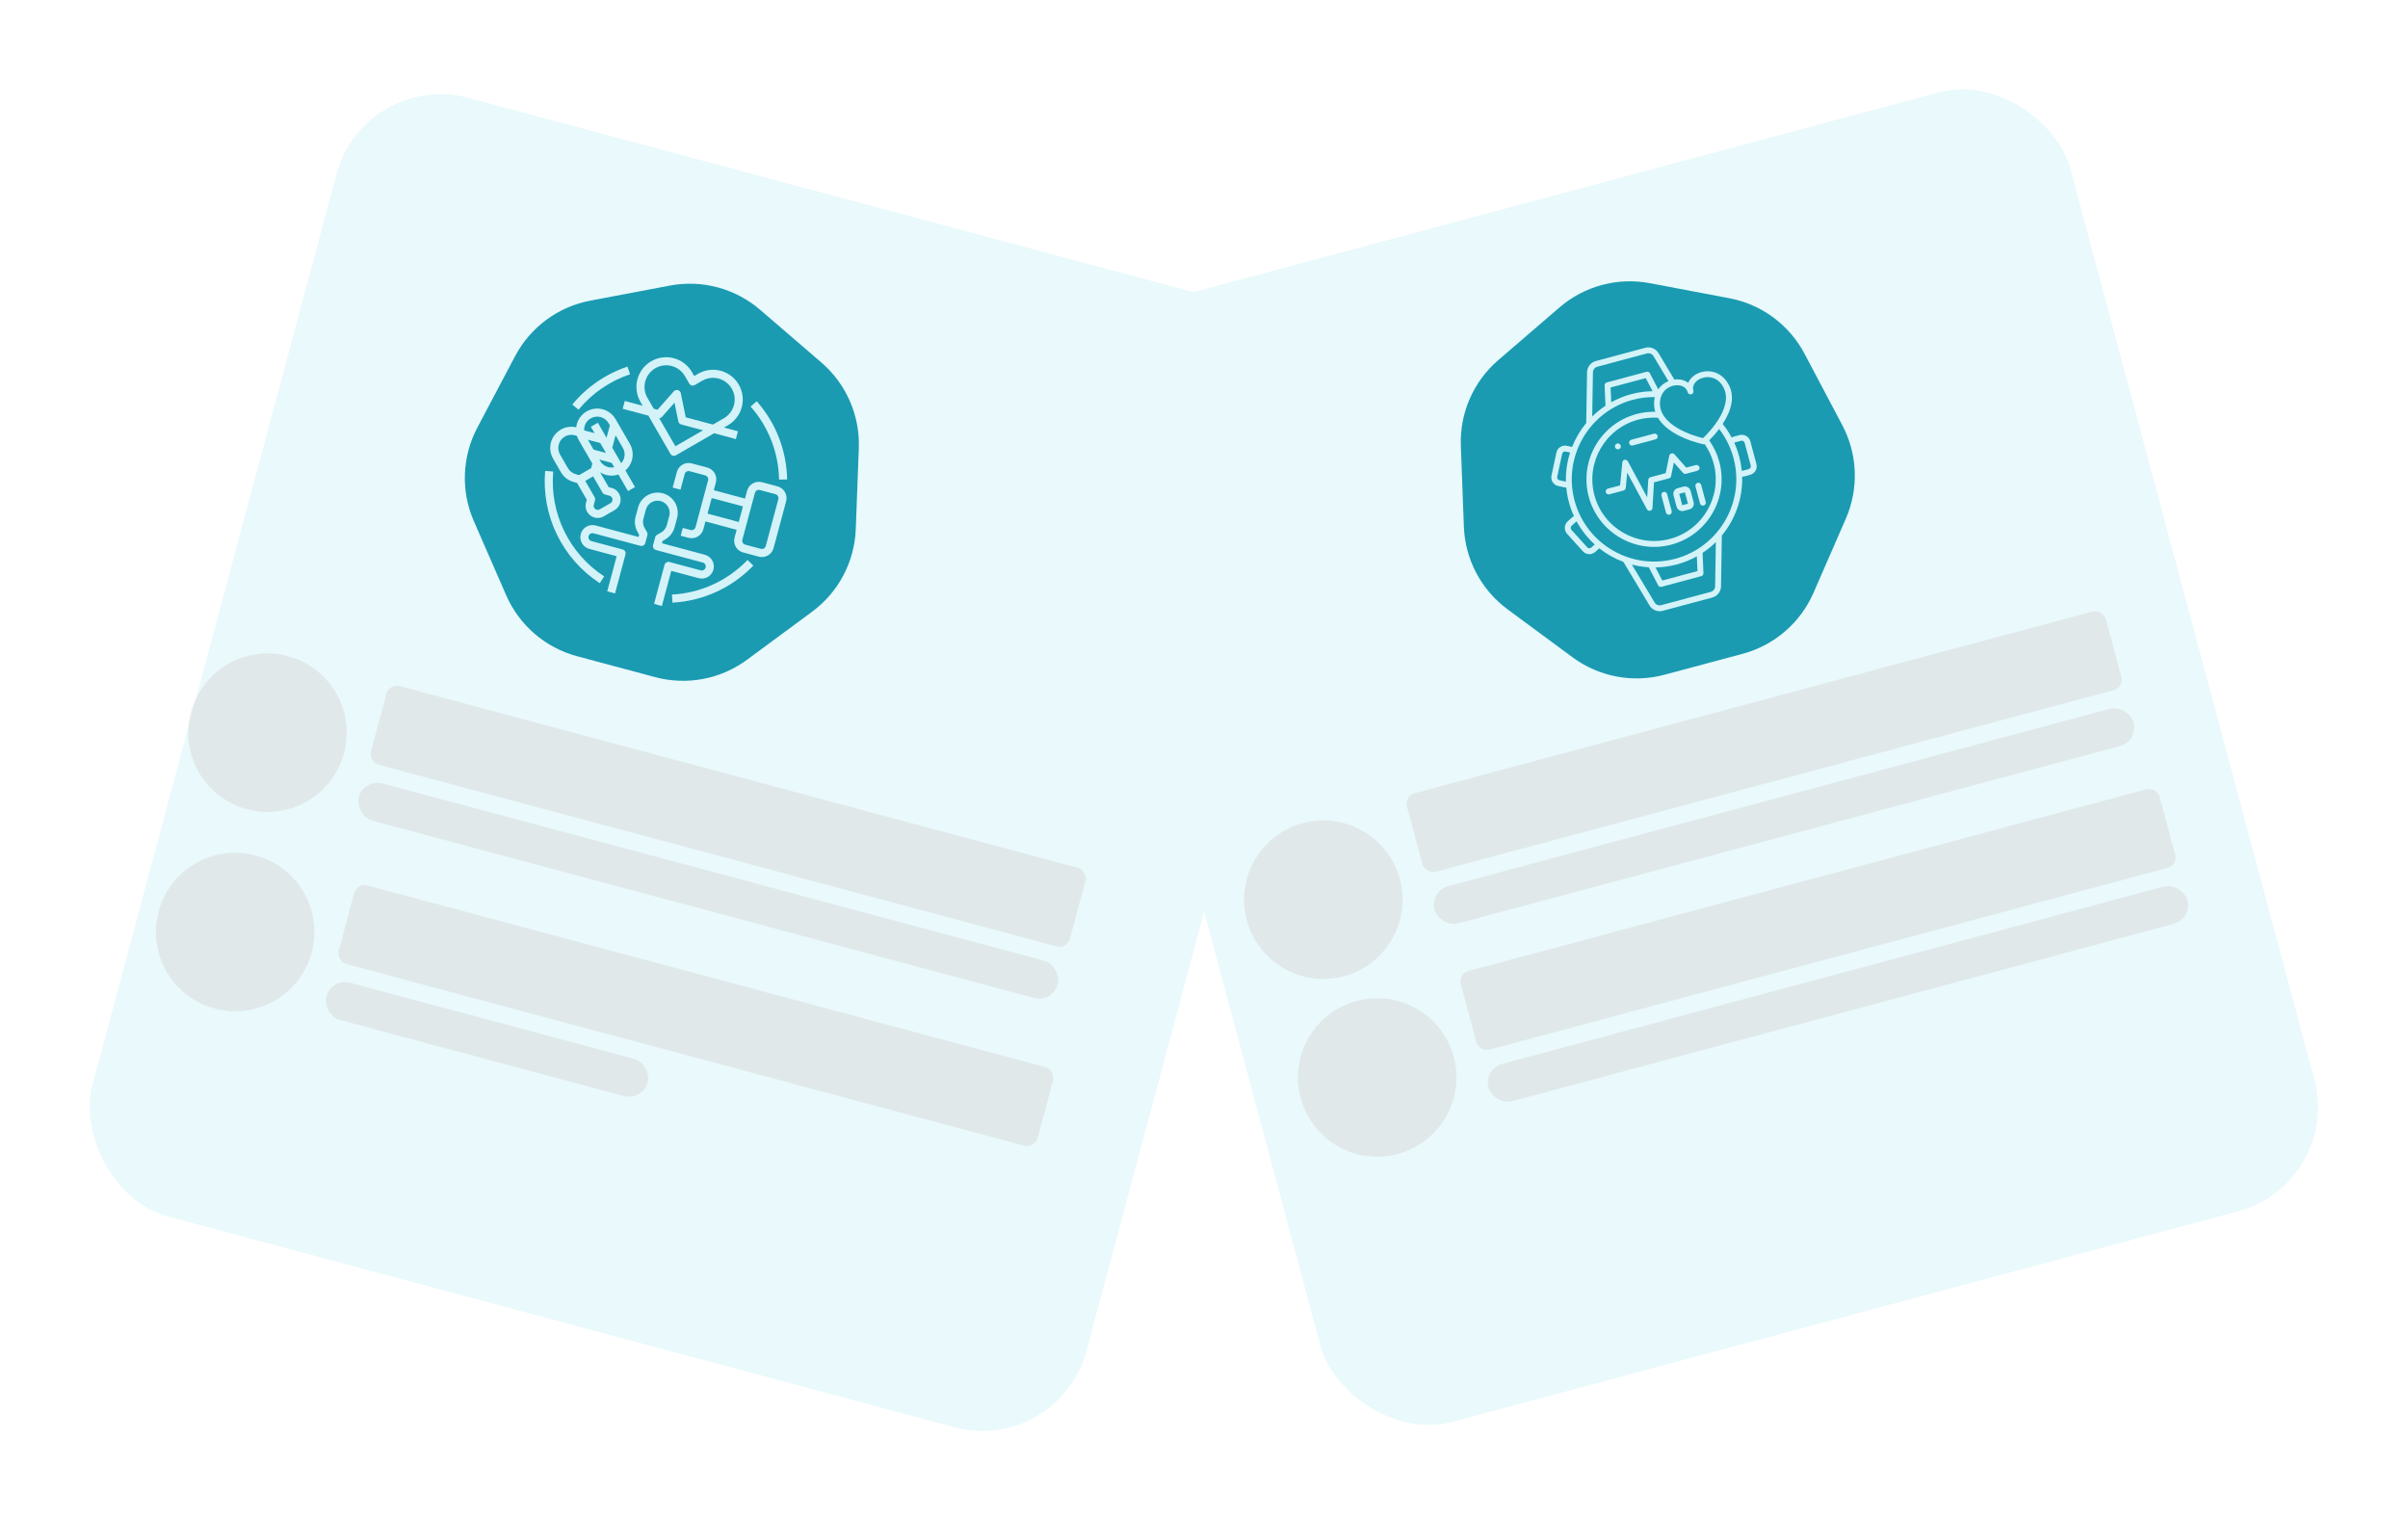
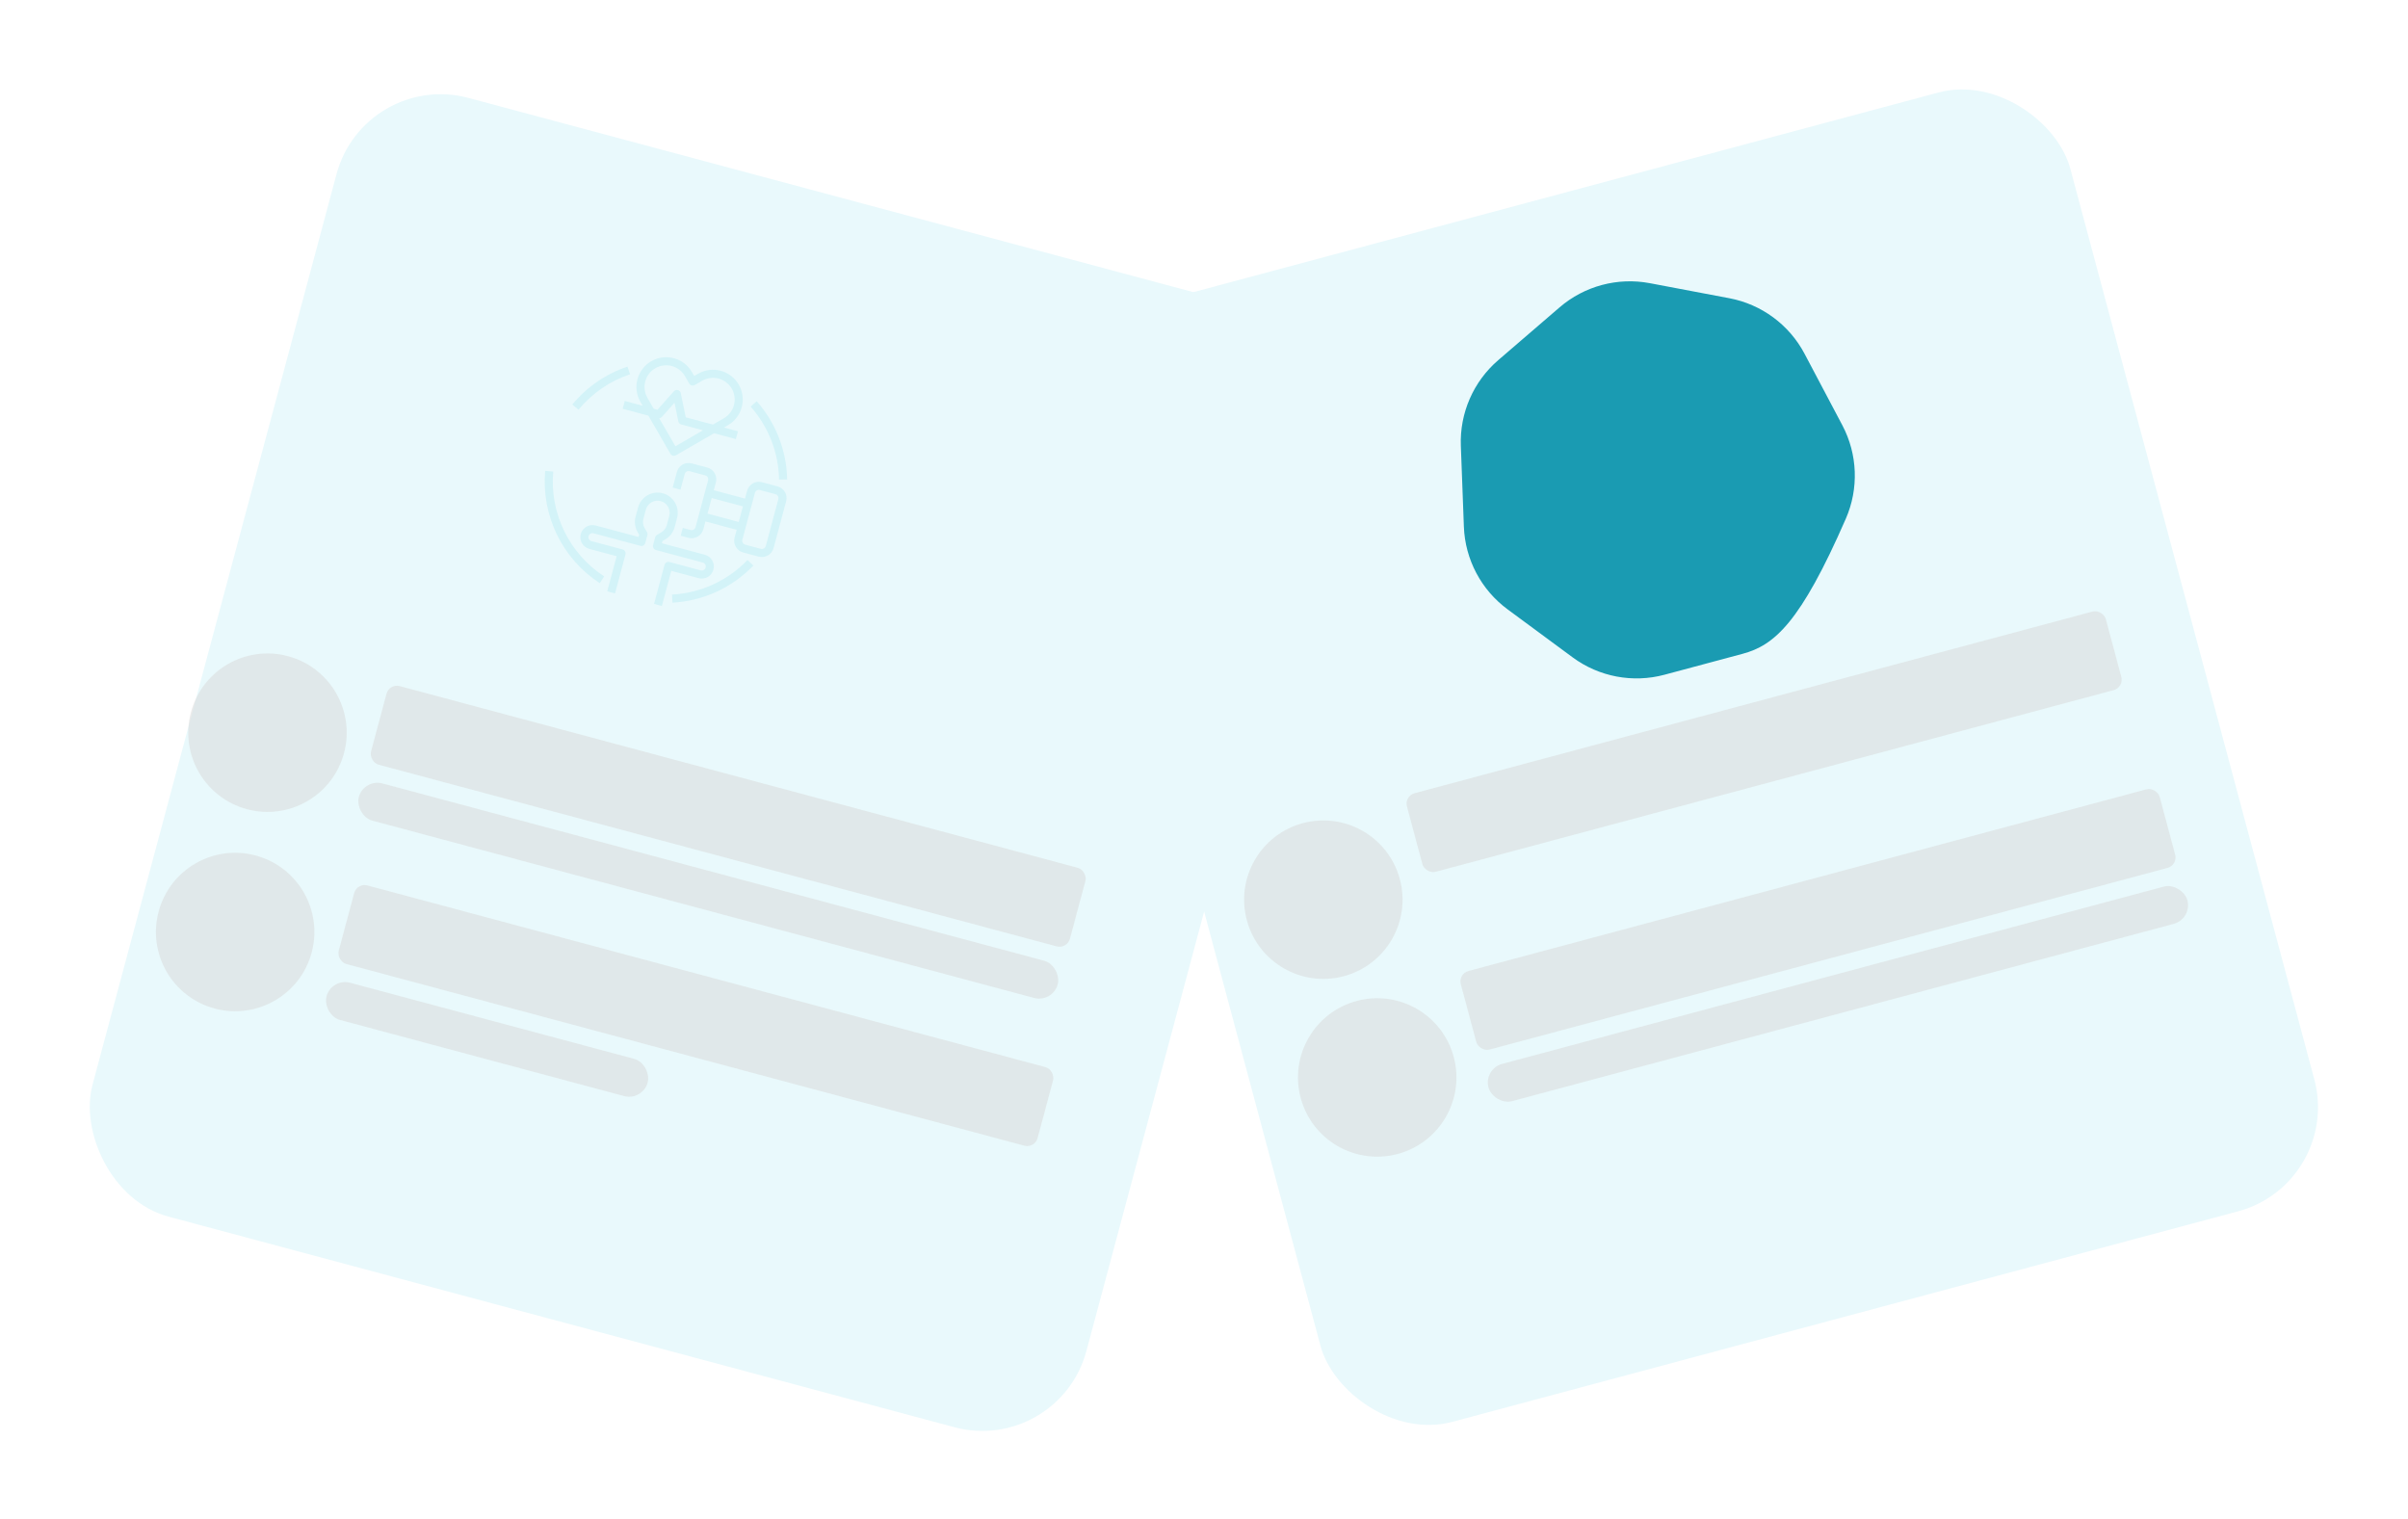
<svg xmlns="http://www.w3.org/2000/svg" width="447" height="282" viewBox="0 0 447 282" fill="none">
  <g filter="url(#filter0_d_183_94)">
    <rect x="59.646" y="5" width="191" height="215" rx="20" transform="rotate(15 59.646 5)" fill="#E9F9FC" />
  </g>
  <g filter="url(#filter1_d_183_94)">
-     <path d="M124.336 53.014C130.317 51.882 136.487 53.536 141.1 57.506L152.481 67.299C157.094 71.269 159.648 77.124 159.421 83.206L158.859 98.21C158.632 104.292 155.647 109.94 150.75 113.554L138.67 122.469C133.773 126.084 127.496 127.271 121.617 125.696L107.115 121.81C101.236 120.235 96.394 116.068 93.96 110.489L87.956 96.728C85.522 91.15 85.761 84.766 88.605 79.385L95.62 66.111C98.464 60.73 103.604 56.937 109.584 55.805L124.336 53.014Z" fill="#1A9BB2" />
-   </g>
+     </g>
  <g clip-path="url(#clip0_183_94)">
    <path d="M104.75 98.617C103.066 95.181 102.355 91.349 102.695 87.537L101.201 87.403C100.843 91.47 101.596 95.559 103.381 99.231C105.166 102.903 107.915 106.022 111.335 108.253L112.153 106.996C108.974 104.922 106.416 102.027 104.75 98.617Z" fill="#D3F3F8" />
    <path d="M116.96 69.474L116.483 68.052C112.474 69.393 108.923 71.835 106.236 75.097L107.393 76.051C109.902 73.005 113.217 70.726 116.96 69.474Z" fill="#D3F3F8" />
    <path d="M124.744 110.37L124.824 111.867C130.522 111.566 135.893 109.106 139.842 104.987L138.762 103.947C135.075 107.792 130.063 110.088 124.744 110.37Z" fill="#D3F3F8" />
    <path d="M144.619 89.023L146.119 88.998C146.021 83.64 144.016 78.492 140.466 74.478L139.341 75.472C142.656 79.218 144.527 84.022 144.619 89.023Z" fill="#D3F3F8" />
    <path d="M132.438 105.734C132.592 105.157 132.511 104.544 132.212 104.027C131.914 103.51 131.423 103.133 130.847 102.978L122.878 100.843L122.992 100.418L123.484 100.134C123.911 99.889 124.286 99.562 124.586 99.171C124.885 98.78 125.105 98.334 125.231 97.857L125.686 96.16C125.943 95.199 125.809 94.176 125.311 93.314C124.814 92.453 123.995 91.825 123.034 91.567C122.074 91.31 121.05 91.445 120.189 91.942C119.327 92.439 118.699 93.258 118.442 94.219L117.987 95.916C117.858 96.392 117.825 96.888 117.889 97.377C117.953 97.865 118.114 98.336 118.361 98.762L118.645 99.254L118.532 99.678L110.563 97.543C109.986 97.388 109.372 97.469 108.855 97.768C108.339 98.066 107.961 98.558 107.807 99.134C107.653 99.71 107.733 100.324 108.032 100.841C108.33 101.358 108.822 101.735 109.398 101.89L114.469 103.248L112.722 109.768L114.171 110.157L116.112 102.912C116.164 102.72 116.137 102.515 116.037 102.343C115.938 102.171 115.774 102.045 115.582 101.994L109.786 100.441C109.594 100.389 109.43 100.263 109.331 100.091C109.231 99.919 109.204 99.714 109.256 99.522C109.307 99.33 109.433 99.166 109.605 99.067C109.778 98.967 109.982 98.94 110.174 98.992L118.868 101.321C119.06 101.373 119.265 101.346 119.437 101.246C119.609 101.147 119.735 100.983 119.786 100.791L120.175 99.342C120.226 99.15 120.199 98.945 120.1 98.773L119.66 98.012C119.512 97.756 119.415 97.474 119.377 97.181C119.338 96.888 119.358 96.59 119.436 96.305L119.89 94.607C120.045 94.031 120.422 93.539 120.939 93.241C121.456 92.942 122.07 92.862 122.646 93.016C123.222 93.171 123.714 93.548 124.012 94.064C124.311 94.581 124.392 95.195 124.237 95.772L123.782 97.469C123.707 97.755 123.575 98.023 123.395 98.257C123.215 98.492 122.99 98.688 122.734 98.835L121.973 99.275C121.801 99.374 121.675 99.538 121.623 99.73L121.235 101.179C121.184 101.371 121.211 101.576 121.31 101.748C121.41 101.92 121.573 102.046 121.766 102.098L130.459 104.427C130.651 104.478 130.815 104.604 130.914 104.776C131.014 104.949 131.041 105.153 130.989 105.346C130.938 105.538 130.812 105.701 130.64 105.801C130.468 105.9 130.263 105.927 130.071 105.876L124.275 104.323C124.083 104.271 123.878 104.298 123.706 104.398C123.534 104.497 123.408 104.661 123.357 104.853L121.415 112.098L122.864 112.486L124.611 105.966L129.682 107.325C130.259 107.478 130.873 107.397 131.389 107.099C131.906 106.801 132.283 106.31 132.438 105.734Z" fill="#D3F3F8" />
    <path d="M144.341 90.288L141.444 89.512C140.867 89.358 140.253 89.439 139.737 89.737C139.22 90.036 138.843 90.527 138.688 91.103L138.3 92.552L132.504 90.999L132.892 89.55C133.046 88.974 132.965 88.36 132.667 87.843C132.368 87.326 131.877 86.949 131.301 86.794L128.404 86.018C127.827 85.864 127.213 85.945 126.697 86.243C126.18 86.542 125.803 87.033 125.648 87.609L124.871 90.507L126.32 90.895L127.097 87.997C127.148 87.805 127.274 87.641 127.446 87.542C127.619 87.442 127.823 87.415 128.015 87.467L130.913 88.243C131.105 88.295 131.269 88.421 131.368 88.593C131.468 88.765 131.495 88.969 131.443 89.162L129.114 97.855C129.062 98.047 128.937 98.211 128.764 98.31C128.592 98.409 128.388 98.437 128.196 98.385L126.747 97.997L126.358 99.446L127.807 99.834C128.384 99.988 128.997 99.907 129.514 99.609C130.031 99.31 130.408 98.819 130.563 98.243L130.951 96.794L136.747 98.347L136.359 99.796C136.205 100.373 136.286 100.986 136.584 101.503C136.882 102.02 137.373 102.397 137.949 102.552L140.847 103.328C141.424 103.482 142.037 103.401 142.554 103.103C143.071 102.804 143.448 102.313 143.603 101.737L145.932 93.044C146.086 92.468 146.005 91.854 145.707 91.337C145.408 90.82 144.917 90.443 144.341 90.288ZM131.339 95.346L132.116 92.448L137.911 94.001L137.135 96.898L131.339 95.346ZM142.154 101.349C142.102 101.541 141.977 101.705 141.804 101.804C141.632 101.904 141.428 101.931 141.236 101.879L138.338 101.103C138.146 101.051 137.982 100.926 137.883 100.753C137.783 100.581 137.756 100.377 137.807 100.184L140.137 91.491C140.188 91.299 140.314 91.135 140.486 91.036C140.659 90.936 140.863 90.909 141.055 90.961L143.953 91.737C144.145 91.789 144.309 91.915 144.408 92.087C144.508 92.259 144.535 92.464 144.483 92.656L142.154 101.349Z" fill="#D3F3F8" />
    <path d="M124.449 84.237C124.549 84.409 124.713 84.535 124.905 84.586C125.097 84.638 125.302 84.611 125.474 84.511L132.553 80.424L136.6 81.508L136.988 80.06L134.391 79.364L135.119 78.943C136.387 78.211 137.313 77.004 137.692 75.589C138.071 74.174 137.873 72.667 137.14 71.398C136.408 70.13 135.202 69.204 133.787 68.825C132.372 68.446 130.864 68.644 129.596 69.377L128.868 69.797L128.447 69.069C128.084 68.441 127.602 67.891 127.026 67.449C126.451 67.007 125.794 66.683 125.094 66.496C124.393 66.308 123.662 66.26 122.943 66.355C122.224 66.45 121.531 66.685 120.903 67.047C120.274 67.41 119.724 67.893 119.282 68.468C118.841 69.044 118.517 69.701 118.329 70.401C118.142 71.102 118.094 71.832 118.188 72.552C118.283 73.271 118.518 73.964 118.881 74.592L119.301 75.32L115.979 74.43L115.591 75.879L120.362 77.157L124.449 84.237ZM125.374 82.837L122.377 77.647C122.565 77.629 122.74 77.541 122.866 77.399L125.209 74.757L125.917 78.217C125.945 78.353 126.01 78.479 126.106 78.581C126.201 78.682 126.323 78.755 126.458 78.791L130.504 79.875L125.374 82.837ZM120.18 73.842C119.647 72.918 119.503 71.82 119.78 70.79C120.056 69.76 120.73 68.882 121.654 68.349C122.577 67.815 123.675 67.671 124.705 67.946C125.736 68.222 126.614 68.896 127.148 69.819L127.943 71.197C128.043 71.369 128.207 71.495 128.399 71.546C128.591 71.598 128.796 71.571 128.968 71.472L130.346 70.676C130.803 70.412 131.309 70.24 131.832 70.171C132.356 70.103 132.888 70.137 133.399 70.274C133.909 70.411 134.387 70.647 134.806 70.968C135.226 71.29 135.577 71.691 135.841 72.148C136.106 72.606 136.277 73.111 136.346 73.635C136.415 74.159 136.38 74.691 136.243 75.201C136.106 75.712 135.871 76.19 135.549 76.609C135.227 77.028 134.826 77.38 134.369 77.644L132.341 78.814L127.294 77.462L126.378 72.987C126.35 72.851 126.285 72.725 126.189 72.623C126.094 72.522 125.972 72.449 125.837 72.413C125.703 72.377 125.561 72.379 125.428 72.419C125.294 72.459 125.175 72.536 125.082 72.64L122.052 76.057L121.351 75.87L120.18 73.842Z" fill="#D3F3F8" />
-     <path d="M104.119 87.643C104.376 88.092 104.72 88.485 105.131 88.8C105.541 89.115 106.01 89.346 106.511 89.478L106.515 89.48L107.12 89.641L108.927 92.77L108.781 93.314C108.666 93.744 108.681 94.198 108.824 94.62C108.967 95.041 109.232 95.411 109.585 95.682C109.939 95.954 110.364 96.114 110.808 96.143C111.253 96.173 111.696 96.07 112.081 95.848L114.079 94.694C114.465 94.472 114.776 94.14 114.972 93.741C115.169 93.342 115.243 92.893 115.185 92.452C115.127 92.011 114.939 91.597 114.646 91.262C114.353 90.928 113.966 90.688 113.537 90.572L112.988 90.425L111.396 87.668C111.895 87.987 112.46 88.19 113.049 88.26C113.638 88.331 114.235 88.268 114.796 88.075L116.579 91.163L117.878 90.413L116.095 87.325C116.783 86.726 117.241 85.906 117.392 85.007C117.542 84.107 117.376 83.183 116.921 82.392L114.269 77.799C113.856 77.083 113.227 76.515 112.473 76.177C111.718 75.838 110.876 75.746 110.066 75.915C109.256 76.083 108.52 76.502 107.962 77.113C107.404 77.723 107.054 78.494 106.96 79.316C106.212 79.142 105.43 79.191 104.709 79.456C103.989 79.721 103.362 80.191 102.905 80.808C102.449 81.425 102.182 82.162 102.139 82.928C102.096 83.694 102.278 84.457 102.663 85.121L104.119 87.643ZM112.3 91.794L113.148 92.021C113.292 92.06 113.42 92.14 113.518 92.251C113.616 92.363 113.679 92.501 113.698 92.648C113.717 92.795 113.693 92.945 113.627 93.078C113.561 93.21 113.458 93.321 113.329 93.395L111.331 94.549C111.202 94.623 111.055 94.657 110.906 94.647C110.758 94.636 110.616 94.583 110.499 94.492C110.381 94.402 110.292 94.278 110.245 94.138C110.197 93.997 110.192 93.846 110.23 93.702L110.456 92.858C110.508 92.666 110.481 92.462 110.381 92.289L108.638 89.269L110.099 88.421L111.844 91.444C111.944 91.617 112.108 91.742 112.3 91.794ZM112.491 84.083L110.194 83.468L109.133 81.631L111.431 82.246L112.491 84.083ZM111.41 85.574L111.254 85.305L113.552 85.921L114.023 86.736C113.52 86.843 112.997 86.788 112.528 86.579C112.058 86.37 111.667 86.018 111.41 85.574ZM115.322 85.986L113.656 83.101L114.272 80.803L115.622 83.142C115.878 83.587 115.987 84.102 115.933 84.613C115.879 85.124 115.665 85.604 115.322 85.986ZM109.648 77.659C110.207 77.337 110.87 77.25 111.493 77.417C112.116 77.584 112.647 77.991 112.97 78.549L113.211 78.966L112.595 81.264L110.983 78.472L109.684 79.222L110.37 80.409L108.436 79.891C108.413 79.444 108.514 78.998 108.728 78.604C108.942 78.211 109.26 77.883 109.648 77.659ZM104.854 81.038C105.196 80.843 105.579 80.732 105.972 80.716C106.366 80.699 106.757 80.778 107.114 80.944C107.2 81.219 107.315 81.482 107.459 81.731L109.943 86.033C109.93 86.125 109.911 86.216 109.888 86.306L109.728 86.902L107.507 88.192L106.902 88.03L106.899 88.029C106.589 87.947 106.299 87.805 106.045 87.609C105.79 87.414 105.577 87.171 105.418 86.893L103.962 84.371C103.639 83.81 103.552 83.145 103.719 82.52C103.886 81.895 104.294 81.362 104.854 81.038Z" fill="#D3F3F8" />
  </g>
  <circle opacity="0.5" cx="49.653" cy="136.007" r="14.703" transform="rotate(15 49.653 136.007)" fill="#D9D9D9" />
  <rect opacity="0.5" x="72.266" y="126.845" width="134.311" height="15.1" rx="2" transform="rotate(15 72.266 126.845)" fill="#D9D9D9" />
  <rect opacity="0.5" x="67.535" y="144.501" width="134.311" height="7.153" rx="3.576" transform="rotate(15 67.535 144.501)" fill="#D9D9D9" />
  <circle opacity="0.5" cx="43.653" cy="173.007" r="14.703" transform="rotate(15 43.653 173.007)" fill="#D9D9D9" />
  <rect opacity="0.5" x="66.266" y="163.845" width="134.311" height="15.1" rx="2" transform="rotate(15 66.266 163.845)" fill="#D9D9D9" />
  <rect opacity="0.5" x="61.535" y="181.501" width="61.724" height="7.153" rx="3.576" transform="rotate(15 61.535 181.501)" fill="#D9D9D9" />
  <g filter="url(#filter2_d_183_94)">
    <rect x="194.646" y="53.434" width="191" height="215" rx="20" transform="rotate(-15 194.646 53.434)" fill="#E9F9FC" />
  </g>
  <g filter="url(#filter3_d_183_94)">
-     <path d="M289.5 57.059C294.113 53.089 300.283 51.436 306.264 52.567L321.016 55.358C326.996 56.49 332.136 60.283 334.98 65.665L341.995 78.938C344.839 84.32 345.078 90.703 342.644 96.282L336.64 110.043C334.206 115.621 329.365 119.788 323.485 121.363L308.983 125.249C303.104 126.825 296.828 125.637 291.93 122.023L279.85 113.107C274.953 109.493 271.968 103.845 271.741 97.763L271.179 82.76C270.952 76.677 273.506 70.823 278.12 66.853L289.5 57.059Z" fill="#1A9BB2" />
+     <path d="M289.5 57.059C294.113 53.089 300.283 51.436 306.264 52.567L321.016 55.358C326.996 56.49 332.136 60.283 334.98 65.665L341.995 78.938C344.839 84.32 345.078 90.703 342.644 96.282C334.206 115.621 329.365 119.788 323.485 121.363L308.983 125.249C303.104 126.825 296.828 125.637 291.93 122.023L279.85 113.107C274.953 109.493 271.968 103.845 271.741 97.763L271.179 82.76C270.952 76.677 273.506 70.823 278.12 66.853L289.5 57.059Z" fill="#1A9BB2" />
  </g>
  <g clip-path="url(#clip1_183_94)">
    <path d="M322.912 80.765L321.858 81.047C321.714 81.086 321.581 81.149 321.455 81.224C320.978 80.335 320.418 79.493 319.778 78.7C321.297 76.376 322.413 73.318 320.444 70.683C318.96 68.7 316.633 68.599 315.099 69.343C314.264 69.749 313.674 70.362 313.388 71.07C312.786 70.6 311.968 70.364 311.042 70.43C310.967 70.436 310.891 70.446 310.815 70.456L307.868 65.54C307.37 64.709 306.368 64.304 305.432 64.555L296.225 67.022C295.289 67.273 294.624 68.124 294.608 69.093L294.454 78.44C294.453 78.466 294.464 78.488 294.467 78.513C293.36 79.848 292.467 81.349 291.828 82.961L290.86 82.753C289.978 82.564 289.106 83.129 288.917 84.011L288.003 88.278C287.814 89.16 288.379 90.031 289.261 90.22L290.328 90.449C290.468 90.479 290.609 90.487 290.749 90.48C290.833 91.386 290.99 92.297 291.234 93.206C291.477 94.114 291.797 94.982 292.177 95.809C292.052 95.874 291.934 95.951 291.827 96.047L291.018 96.778C290.349 97.383 290.295 98.419 290.9 99.089L293.825 102.328C294.25 102.799 294.89 102.965 295.466 102.81C295.707 102.745 295.938 102.624 296.136 102.445L296.871 101.782C298.226 102.854 299.745 103.706 301.367 104.308C301.371 104.317 301.371 104.326 301.376 104.335L306.212 112.401C306.71 113.232 307.712 113.637 308.648 113.386L317.855 110.919C318.791 110.669 319.456 109.817 319.472 108.848L319.628 99.41C322.126 96.388 323.516 92.51 323.393 88.472C323.54 88.474 323.689 88.463 323.834 88.423L324.888 88.141C325.76 87.907 326.279 87.008 326.045 86.137L324.916 81.922C324.682 81.05 323.783 80.531 322.912 80.765ZM313.289 72.81C313.367 73.101 313.666 73.273 313.957 73.195C314.248 73.118 314.421 72.818 314.343 72.528C314.062 71.481 314.795 70.703 315.575 70.325C316.759 69.752 318.451 69.841 319.57 71.336C322.357 75.067 317.239 80.285 316.138 81.334C314.66 80.976 307.618 79.016 308.166 74.392C308.353 72.823 309.4 71.919 310.511 71.621C310.714 71.567 310.918 71.533 311.12 71.518C311.984 71.457 313.008 71.763 313.289 72.81ZM316.189 82.465C316.273 82.482 316.358 82.479 316.439 82.458C316.442 82.457 316.445 82.454 316.448 82.453C317.196 83.532 317.76 84.722 318.104 86.006C319.739 92.107 316.105 98.4 310.005 100.035C303.904 101.669 297.61 98.036 295.976 91.935C294.341 85.834 297.975 79.541 304.075 77.906C305.286 77.582 306.525 77.464 307.763 77.542C309.862 81.131 315.87 82.401 316.189 82.465ZM295.699 69.111C295.707 68.627 296.039 68.201 296.507 68.076L305.714 65.609C306.182 65.483 306.683 65.686 306.932 66.101L309.717 70.748C308.995 71.046 308.315 71.55 307.821 72.264L306.271 69.29C306.152 69.063 305.893 68.949 305.646 69.015L298.27 70.992C298.023 71.058 297.855 71.287 297.866 71.542L298.029 75.316C297.137 75.905 296.313 76.576 295.564 77.317L295.699 69.111ZM306.773 72.614C305.438 72.636 304.107 72.816 302.805 73.165C301.481 73.519 300.24 74.029 299.093 74.667L298.974 71.932L305.506 70.182L306.773 72.614ZM290.556 89.382L289.49 89.154C289.195 89.091 289.007 88.8 289.07 88.506L289.984 84.239C290.047 83.945 290.337 83.757 290.631 83.82L291.46 83.997C290.909 85.715 290.637 87.534 290.684 89.388C290.641 89.389 290.598 89.391 290.556 89.382ZM295.405 101.636C295.182 101.837 294.837 101.82 294.635 101.596L291.71 98.358C291.508 98.135 291.526 97.789 291.749 97.587L292.558 96.856C292.591 96.827 292.628 96.806 292.666 96.786C293.552 98.415 294.697 99.855 296.034 101.067L295.405 101.636ZM318.381 108.83C318.373 109.314 318.041 109.74 317.573 109.866L308.366 112.333C307.898 112.458 307.397 112.255 307.148 111.84L302.928 104.801C303.947 105.068 304.996 105.237 306.063 105.302L307.809 108.651C307.928 108.878 308.187 108.992 308.434 108.926L315.81 106.95C316.057 106.883 316.225 106.654 316.214 106.399L316.051 102.625C316.943 102.036 317.767 101.365 318.516 100.624L318.381 108.83ZM307.309 105.331C308.621 105.31 309.951 105.131 311.275 104.777C312.599 104.422 313.84 103.912 314.987 103.274L315.106 106.009L308.574 107.759L307.309 105.331ZM310.993 103.723C302.858 105.903 294.467 101.058 292.288 92.923C290.108 84.789 294.953 76.398 303.087 74.218C304.431 73.858 305.808 73.693 307.186 73.706C307.143 73.885 307.106 74.069 307.082 74.264C306.989 75.055 307.067 75.775 307.27 76.433C306.101 76.412 304.935 76.547 303.793 76.853C297.111 78.643 293.132 85.536 294.922 92.218C296.712 98.899 303.605 102.879 310.287 101.089C316.969 99.298 320.948 92.405 319.158 85.724C318.772 84.282 318.135 82.949 317.284 81.744C317.76 81.266 318.443 80.531 319.122 79.629C320.362 81.23 321.262 83.038 321.792 85.018C323.972 93.152 319.127 101.543 310.993 103.723ZM324.991 86.419C325.069 86.71 324.896 87.009 324.606 87.087L323.552 87.37C323.476 87.39 323.399 87.39 323.324 87.377C323.237 86.499 323.082 85.616 322.846 84.735C322.611 83.86 322.31 83.015 321.943 82.204C322.001 82.158 322.067 82.121 322.14 82.101L323.194 81.819C323.485 81.741 323.784 81.914 323.862 82.204L324.991 86.419Z" fill="#D3F3F8" />
    <path d="M306.372 88.585C306.145 88.646 305.983 88.845 305.969 89.079L305.774 92.325L302.176 85.627C302.063 85.415 301.824 85.303 301.588 85.35C301.345 85.398 301.176 85.594 301.153 85.832L300.738 90.094L298.469 90.703C298.178 90.781 298.005 91.08 298.083 91.371C298.161 91.662 298.46 91.834 298.751 91.756L301.386 91.05C301.605 90.992 301.765 90.802 301.787 90.576L302.064 87.725L305.722 94.535C305.838 94.75 306.082 94.862 306.32 94.81C306.328 94.808 306.336 94.806 306.344 94.804C306.57 94.743 306.734 94.545 306.747 94.31L307.034 89.537L309.815 88.792C310.015 88.738 310.167 88.577 310.209 88.374L310.723 85.858L312.427 87.78C312.565 87.934 312.777 87.998 312.977 87.945L315.084 87.38C315.375 87.302 315.548 87.003 315.47 86.712C315.392 86.421 315.093 86.248 314.802 86.326L313.02 86.804L310.816 84.318C310.541 84.009 309.957 84.166 309.873 84.571L309.207 87.825L306.372 88.585Z" fill="#D3F3F8" />
    <path d="M300.473 83.389C300.764 83.311 300.937 83.012 300.859 82.721C300.781 82.43 300.482 82.257 300.191 82.335L300.186 82.337C299.895 82.415 299.725 82.713 299.803 83.004C299.881 83.295 300.182 83.467 300.473 83.389Z" fill="#D3F3F8" />
    <path d="M302.429 82.3C302.507 82.591 302.806 82.764 303.097 82.686L307.312 81.557C307.603 81.479 307.776 81.18 307.698 80.889C307.62 80.598 307.321 80.425 307.03 80.503L302.815 81.632C302.523 81.71 302.351 82.009 302.429 82.3Z" fill="#D3F3F8" />
    <path d="M308.8 91.323C308.508 91.401 308.336 91.7 308.414 91.991L309.261 95.152C309.339 95.443 309.638 95.616 309.929 95.537C310.22 95.46 310.393 95.16 310.315 94.87L309.468 91.708C309.39 91.417 309.091 91.245 308.8 91.323Z" fill="#D3F3F8" />
    <path d="M312.488 90.334L311.434 90.617C310.853 90.772 310.507 91.372 310.662 91.953L311.227 94.06C311.383 94.641 311.982 94.987 312.563 94.832L313.617 94.549C314.198 94.394 314.544 93.794 314.388 93.213L313.824 91.106C313.668 90.525 313.068 90.179 312.488 90.334ZM312.281 93.778L311.716 91.67L312.77 91.388L313.335 93.495L312.281 93.778Z" fill="#D3F3F8" />
    <path d="M315.122 89.629C314.831 89.707 314.658 90.006 314.736 90.296L315.583 93.458C315.661 93.749 315.96 93.921 316.251 93.843C316.542 93.765 316.715 93.466 316.637 93.175L315.79 90.014C315.712 89.723 315.413 89.55 315.122 89.629Z" fill="#D3F3F8" />
  </g>
  <circle opacity="0.5" cx="245.653" cy="167.004" r="14.703" transform="rotate(-15 245.653 167.004)" fill="#D9D9D9" />
  <rect opacity="0.5" x="260.655" y="147.762" width="134.311" height="15.1" rx="2" transform="rotate(-15 260.655 147.762)" fill="#D9D9D9" />
-   <rect opacity="0.5" x="265.386" y="165.418" width="134.311" height="7.153" rx="3.576" transform="rotate(-15 265.386 165.418)" fill="#D9D9D9" />
  <circle opacity="0.5" cx="255.653" cy="200.004" r="14.703" transform="rotate(-15 255.653 200.004)" fill="#D9D9D9" />
  <rect opacity="0.5" x="270.655" y="180.762" width="134.311" height="15.1" rx="2" transform="rotate(-15 270.655 180.762)" fill="#D9D9D9" />
  <rect opacity="0.5" x="275.386" y="198.418" width="134.311" height="7.153" rx="3.576" transform="rotate(-15 275.386 198.418)" fill="#D9D9D9" />
  <defs>
    <filter id="filter0_d_183_94" x="0.49" y="1.49" width="263.158" height="280.129" filterUnits="userSpaceOnUse" color-interpolation-filters="sRGB">
      <feFlood flood-opacity="0" result="BackgroundImageFix" />
      <feColorMatrix in="SourceAlpha" type="matrix" values="0 0 0 0 0 0 0 0 0 0 0 0 0 0 0 0 0 0 127 0" result="hardAlpha" />
      <feOffset dx="8" dy="8" />
      <feGaussianBlur stdDeviation="8" />
      <feComposite in2="hardAlpha" operator="out" />
      <feColorMatrix type="matrix" values="0 0 0 0 0 0 0 0 0 0 0 0 0 0 0 0 0 0 0.25 0" />
      <feBlend mode="normal" in2="BackgroundImageFix" result="effect1_dropShadow_183_94" />
      <feBlend mode="normal" in="SourceGraphic" in2="effect1_dropShadow_183_94" result="shape" />
    </filter>
    <filter id="filter1_d_183_94" x="82.287" y="48.665" width="81.148" height="81.713" filterUnits="userSpaceOnUse" color-interpolation-filters="sRGB">
      <feFlood flood-opacity="0" result="BackgroundImageFix" />
      <feColorMatrix in="SourceAlpha" type="matrix" values="0 0 0 0 0 0 0 0 0 0 0 0 0 0 0 0 0 0 127 0" result="hardAlpha" />
      <feOffset />
      <feGaussianBlur stdDeviation="2" />
      <feComposite in2="hardAlpha" operator="out" />
      <feColorMatrix type="matrix" values="0 0 0 0 0 0 0 0 0 0 0 0 0 0 0 0 0 0 0.15 0" />
      <feBlend mode="normal" in2="BackgroundImageFix" result="effect1_dropShadow_183_94" />
      <feBlend mode="normal" in="SourceGraphic" in2="effect1_dropShadow_183_94" result="shape" />
    </filter>
    <filter id="filter2_d_183_94" x="183.136" y="0.49" width="263.158" height="280.129" filterUnits="userSpaceOnUse" color-interpolation-filters="sRGB">
      <feFlood flood-opacity="0" result="BackgroundImageFix" />
      <feColorMatrix in="SourceAlpha" type="matrix" values="0 0 0 0 0 0 0 0 0 0 0 0 0 0 0 0 0 0 127 0" result="hardAlpha" />
      <feOffset dy="8" />
      <feGaussianBlur stdDeviation="8" />
      <feComposite in2="hardAlpha" operator="out" />
      <feColorMatrix type="matrix" values="0 0 0 0 0 0 0 0 0 0 0 0 0 0 0 0 0 0 0.25 0" />
      <feBlend mode="normal" in2="BackgroundImageFix" result="effect1_dropShadow_183_94" />
      <feBlend mode="normal" in="SourceGraphic" in2="effect1_dropShadow_183_94" result="shape" />
    </filter>
    <filter id="filter3_d_183_94" x="267.165" y="48.218" width="81.148" height="81.713" filterUnits="userSpaceOnUse" color-interpolation-filters="sRGB">
      <feFlood flood-opacity="0" result="BackgroundImageFix" />
      <feColorMatrix in="SourceAlpha" type="matrix" values="0 0 0 0 0 0 0 0 0 0 0 0 0 0 0 0 0 0 127 0" result="hardAlpha" />
      <feOffset />
      <feGaussianBlur stdDeviation="2" />
      <feComposite in2="hardAlpha" operator="out" />
      <feColorMatrix type="matrix" values="0 0 0 0 0 0 0 0 0 0 0 0 0 0 0 0 0 0 0.15 0" />
      <feBlend mode="normal" in2="BackgroundImageFix" result="effect1_dropShadow_183_94" />
      <feBlend mode="normal" in="SourceGraphic" in2="effect1_dropShadow_183_94" result="shape" />
    </filter>
    <clipPath id="clip0_183_94">
      <rect width="48" height="48" fill="white" transform="translate(106.646 60) rotate(15)" />
    </clipPath>
    <clipPath id="clip1_183_94">
-       <rect width="48" height="48" fill="white" transform="translate(277.646 72) rotate(-15)" />
-     </clipPath>
+       </clipPath>
  </defs>
</svg>